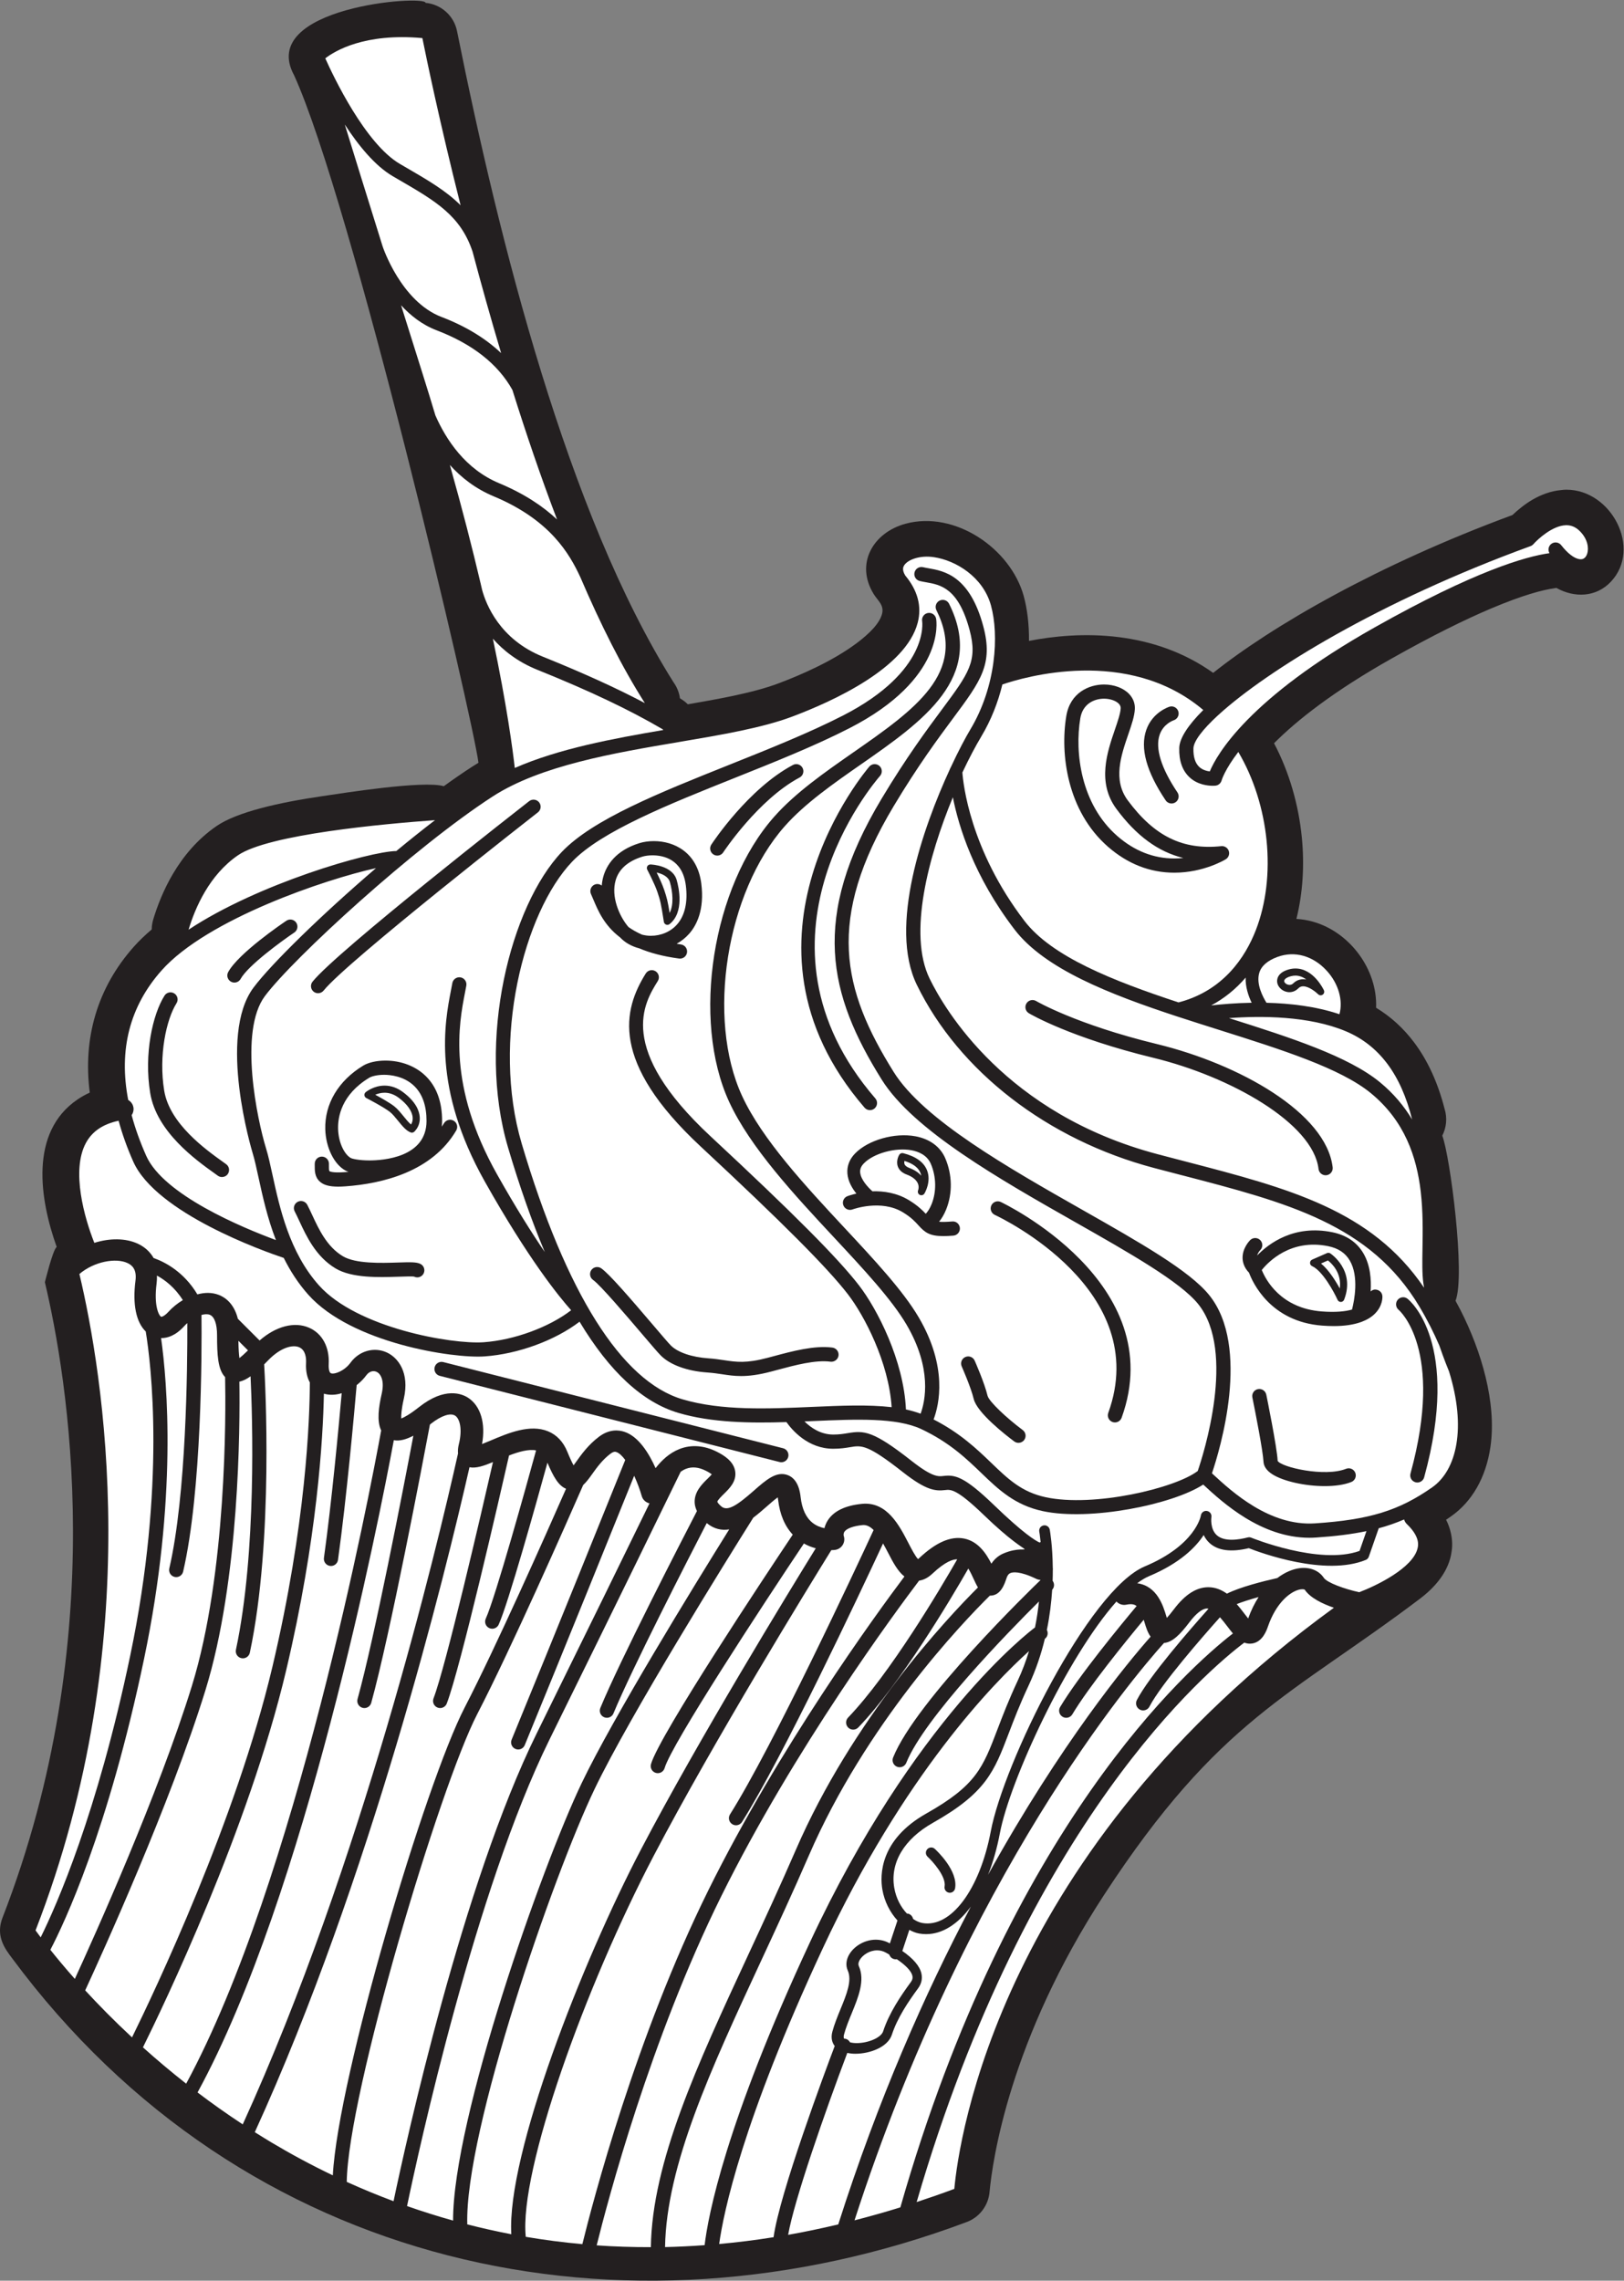
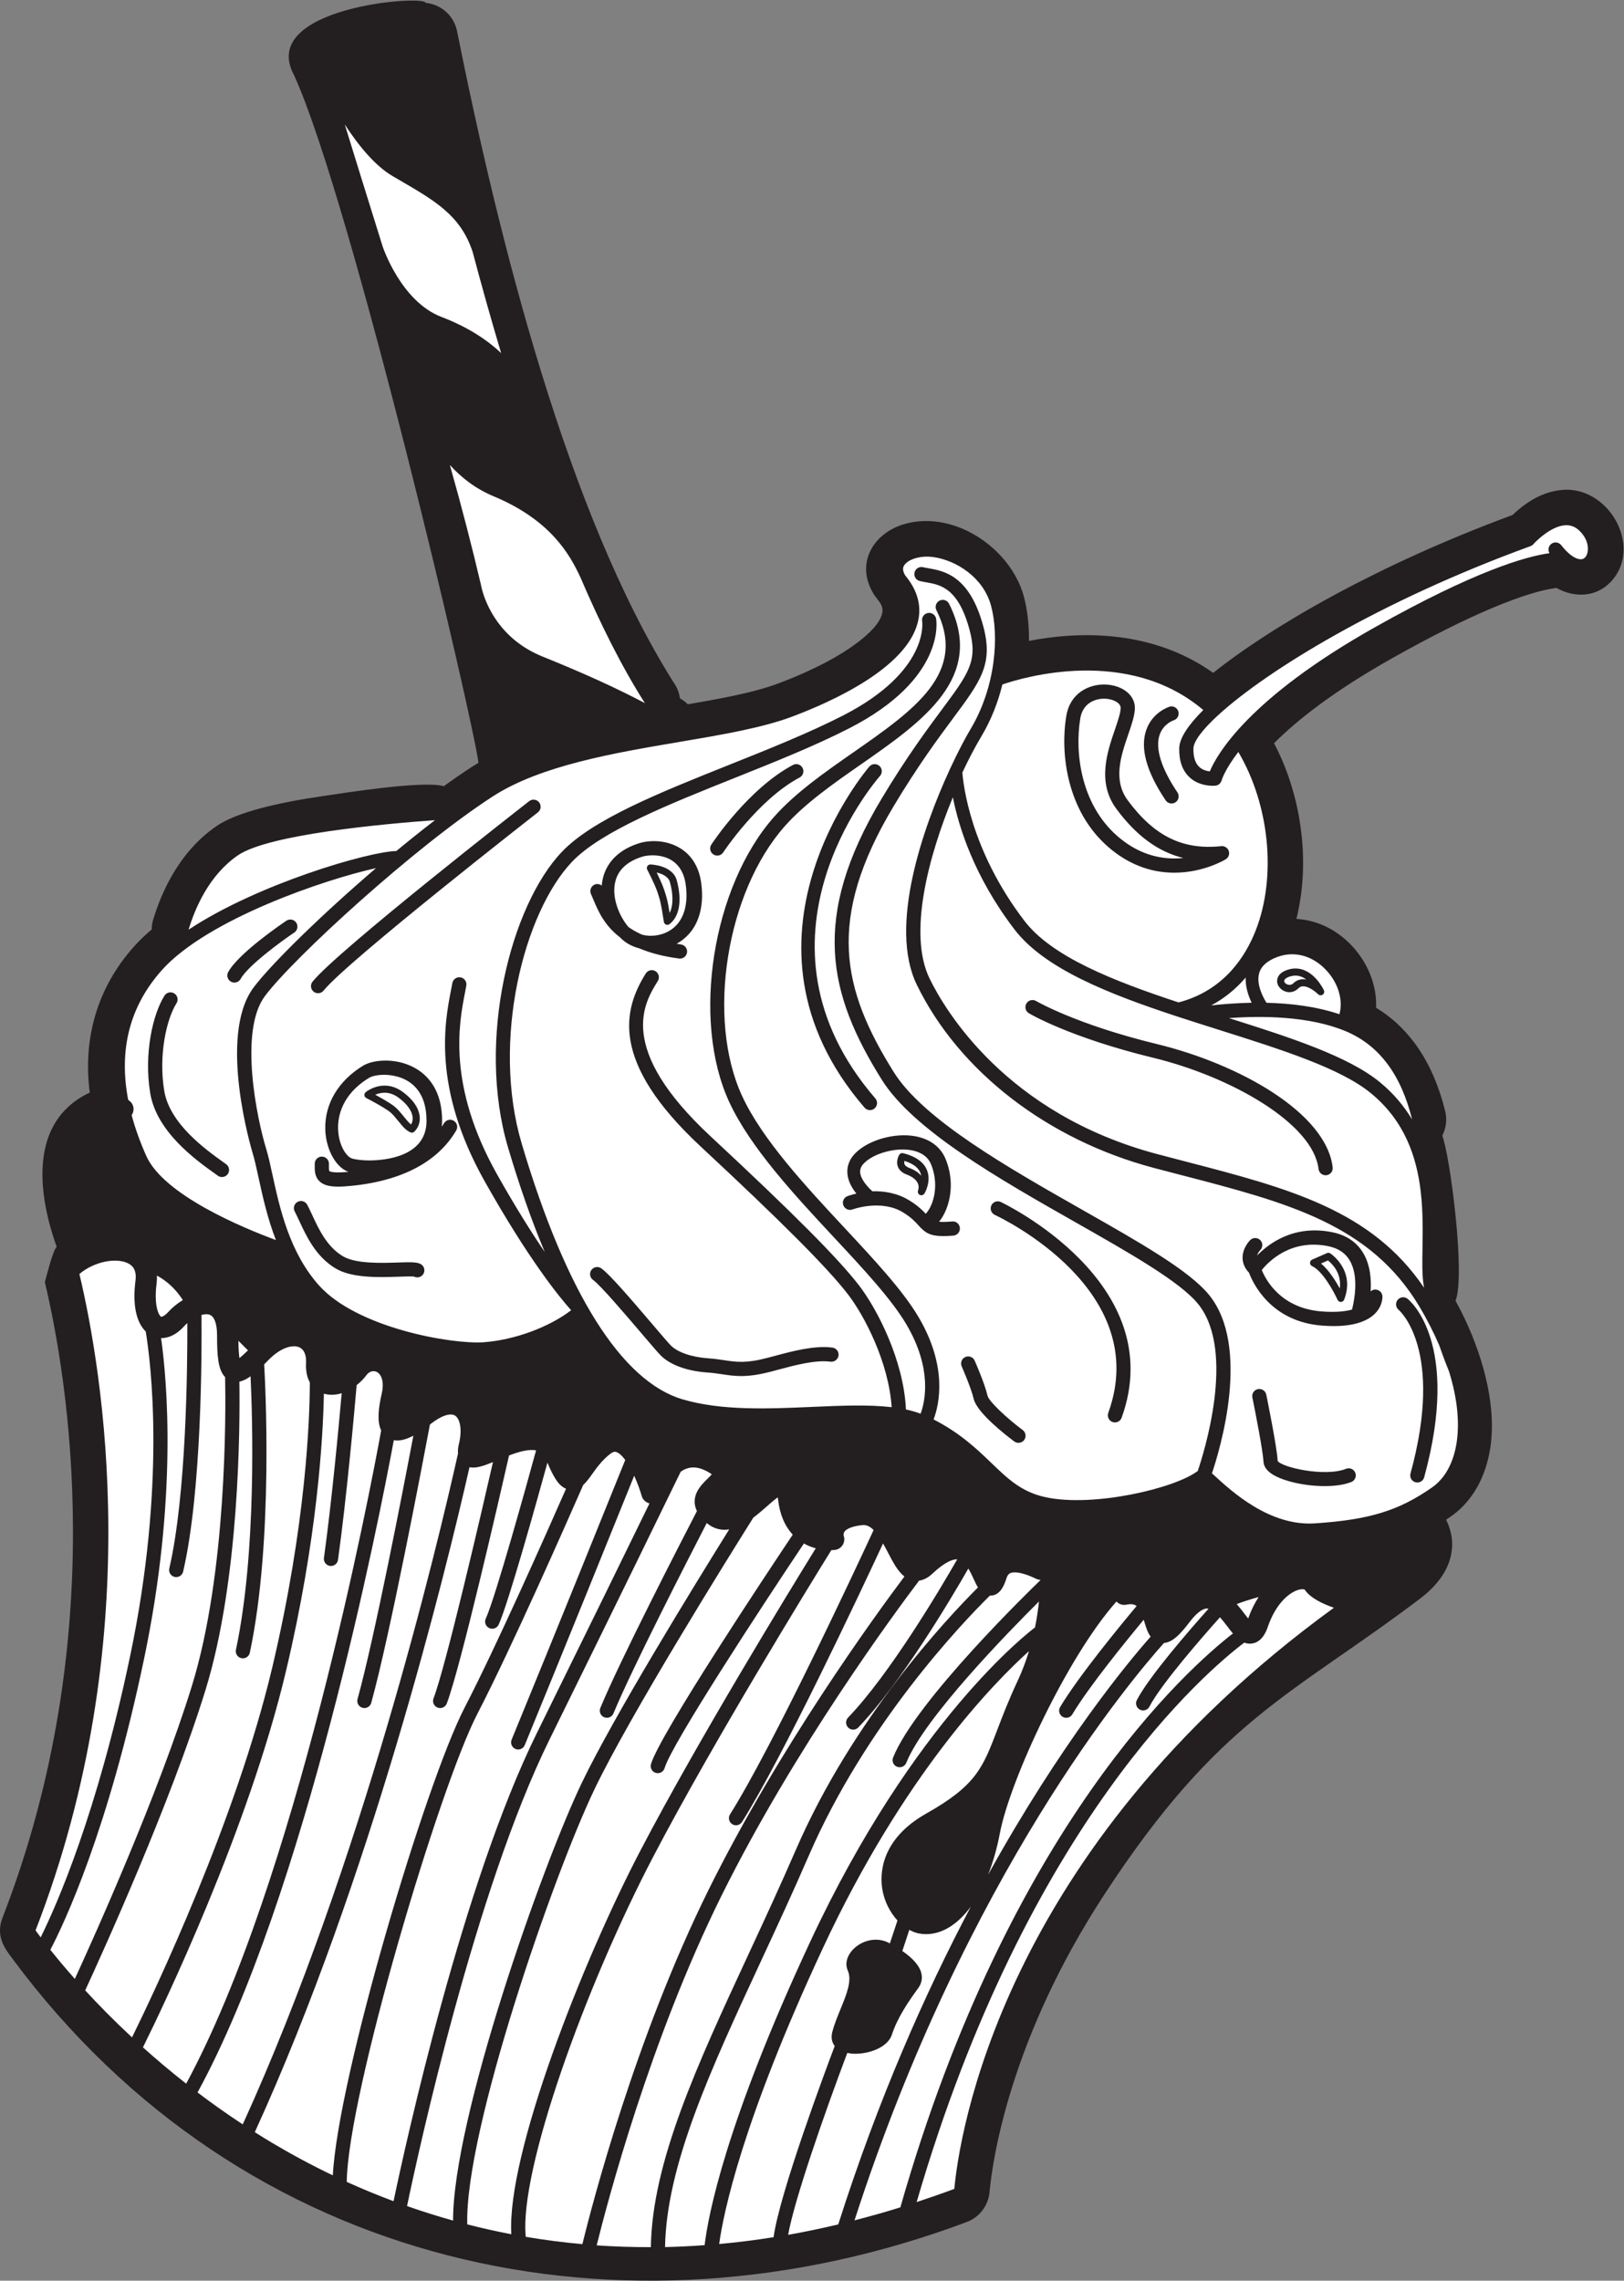
<svg xmlns="http://www.w3.org/2000/svg" viewBox="0 0 443.813 623.027" height="623.027" width="443.813" xml:space="preserve" id="svg2" version="1.1">
  <rect x="0" y="0" width="443.813" height="623.027" fill="#808080" stroke="none" />
  <defs id="defs6" />
  <g transform="matrix(1.333,0,0,-1.333,0,623.027)" id="g10">
    <g transform="scale(0.1)" id="g12">
      <path id="path14" style="fill:#231f20;fill-opacity:1;fill-rule:evenodd;stroke:none" d="M 25.121,660.379 19.25,668.27 C 2.336,691.16 -6.211,714.473 5.215,744.031 116.879,1031.35 150.063,1308.81 149.613,1538.52 c -0.441,228.89 -34.664,411.08 -57.617,507.72 0.109,0.03 15.934,65.17 23.887,71.94 l 0.351,0.3 c -34.773,97.13 -56.578,234.79 42.629,302.16 7.91,5.38 16.289,10.07 25.16,14.13 -14.289,111.21 15.231,214.41 90.141,298.73 10.899,12.26 23.297,24.14 36.887,35.64 0.047,6.7 1.031,13.49 3.031,20.22 8.184,27.17 21.059,60.98 40.879,94.37 21.047,35.47 49.84,70.43 89.082,97.34 41.977,28.8 127.91,48.26 217.402,61.3 41.16,6.01 206.961,32.65 248.36,20.29 20.14,14.57 39.593,27.98 57.992,39.89 4.297,2.79 8.676,5.5 13.121,8.15 -11.543,91.44 -260.625,1151.31 -377.941,1408.85 -76.383,140.09 269.48,165.47 269.48,148.47 31.172,-2.81 58.094,-25.75 64.547,-57.99 86.026,-428.67 225.846,-988.52 443.836,-1334.4 7.07,-9.75 11.58,-21.1 13.18,-32.94 5.82,-3.23 11.24,-7.3 16.09,-12.16 31.73,5.45 62.27,10.9 90.05,16.72 35.93,7.54 68.48,15.88 95.4,25.99 46.05,17.3 111.35,45.65 160.36,82.27 26.74,19.97 47.32,40.89 52.38,60.22 4.73,18.05 -8.71,27.2 -16.87,40.31 -38.95,62.65 -1.43,126.48 64.98,144.51 101.25,27.48 215.25,-50.69 242.26,-147.81 7.19,-25.92 11.21,-57.69 10.9,-92.29 49.2,9.57 114.81,16.53 184.61,7.66 64.12,-8.14 131.41,-29.34 193.03,-73.18 59.08,47.12 144.14,103.32 250.25,160.58 101.9,55 224.36,111.64 363.24,162.87 10.41,9.89 24.96,22.01 40.78,31.27 17.41,10.16 37.66,18.06 59.81,19.98 3.3,0.46 6.66,0.69 10.08,0.69 92.26,0 155.17,-120.65 91.23,-188.53 -30.14,-32.05 -74.67,-33.63 -111.78,-12.76 -1.39,-0.28 -2.79,-0.53 -4.2,-0.72 -23.57,-3.28 -64.1,-13.62 -131.29,-42.14 -51.54,-21.87 -117.56,-54.14 -201.62,-101.48 -120.33,-67.74 -195.23,-127.24 -241.76,-173.99 31.06,-58.76 50.39,-125.93 57,-193.31 5.56,-56.56 2.05,-113.72 -11.12,-166.68 11.49,-0.66 22.93,-2.6 34.16,-5.77 75.24,-21.22 132.33,-97.77 129.2,-176.33 30.04,-18.17 56.04,-41.84 78.03,-71.1 27.87,-37.08 48.63,-82.44 62.44,-136.31 5.7,-18.38 3.75,-38.06 -4.78,-54.72 16.07,-41.99 47.85,-286.24 27.16,-338.37 3.85,-6.96 7.33,-13.51 10.47,-19.69 42.05,-82.63 74.22,-189.12 61.15,-279.37 -9.2,-63.48 -38.1,-112.77 -80.8,-142.67 -3.4,-2.39 -6.79,-4.71 -10.17,-6.98 3.83,-7.65 6.52,-14.92 8.38,-21.65 5.58,-20.18 4.35,-35.45 2.61,-45.26 -0.27,-2.14 -0.62,-4.28 -1.07,-6.43 -7.87,-35.94 -32.91,-65.37 -63.61,-88.56 C 2646.68,1197.79 2499.8,1152.21 2263.85,791.094 2069.32,493.418 2034.63,244.93 2028.81,182.695 2026.74,155.352 2009.18,130.359 1981.8,120.176 1281.34,-142.52 499.414,20.195 25.121,660.379 v 0" />
      <path id="path16" style="fill:#ffffff;fill-opacity:1;fill-rule:evenodd;stroke:none" d="m 1854.2,1443.07 c -13.65,10.61 -23.44,29.2 -33.54,48.72 -3.55,6.84 -6.93,13.12 -10.29,19.05 -48.4,-104.09 -205.72,-438.55 -289.12,-570.754 -2.77,-4.395 -7.5,-6.793 -12.33,-6.793 -2.63,0 -5.33,0.73 -7.74,2.254 -6.79,4.297 -8.84,13.262 -4.55,20.078 87.25,138.335 257.2,502.355 294.39,582.685 -7.04,7.06 -14.4,10.97 -22.7,10.17 -19.08,-1.88 -33.01,-7.09 -37.28,-13.89 -2.29,-3.64 -1.41,-7.89 -1.37,-7.92 2.22,-6.19 1.52,-13.11 -1.92,-18.74 -3.39,-5.64 -9.2,-9.43 -15.74,-10.3 -0.41,-0.08 -3.22,-0.43 -7.71,-0.55 -43.42,-70.11 -240.79,-390.87 -364.45,-626.955 -140.26,-267.871 -275.92,-645.117 -261.96,-780.242 37.52,-6.387 76.2,-11.406 116,-15.02 21.19,86.075 109.63,424.825 258.34,725.254 144.97,292.883 343.45,565.063 401.97,642.953 v 0 z m -1345.759,463.43 -19.703,19.65 c 0.274,-17.73 1.141,-28.75 2.141,-35.46 3.996,3.13 9.684,8.13 17.559,15.81 h 0.003 z m -187.382,137.2 c -5.981,-46.06 4.718,-66.18 9.308,-68.29 1.016,-0.4 6.719,1.05 14.961,10.13 8.078,8.88 18.258,17.28 29.492,23.97 -16.273,25.81 -36.422,41.22 -53.058,50.22 0.14,-5.17 0,-10.48 -0.703,-16.03 v 0 z M 2330.23,1382.57 c -5.09,4 -11.54,4.72 -21.25,2.75 -7.65,-1.53 -15.11,1.21 -20.09,6.5 -101,-113.34 -218.48,-366.37 -239.07,-475.109 -5.91,-31.203 -14.12,-59.691 -24.19,-84.906 149.86,270.315 285.89,434.375 333.3,487.995 -6.04,8.22 -9.42,18.98 -12.43,29.09 -0.62,2.06 -1.15,3.72 -1.75,5.56 -36.62,-44.02 -112.72,-137.53 -146.35,-193.81 -2.76,-4.57 -7.58,-7.09 -12.52,-7.09 -2.54,0 -5.12,0.67 -7.44,2.08 -6.92,4.12 -9.18,13.04 -5.04,19.96 37.87,63.36 124.18,168.02 156.83,206.98 v 0 z M 461.504,1851.75 v 0 c 1.5,-75.37 3.394,-401.61 -68.059,-632.72 -68.25,-220.858 -198.996,-511.315 -240.023,-600.585 -20.246,22.844 -36.942,42.989 -50.18,59.602 28.11,53.758 118.34,243.797 192.211,596.803 68.645,327.97 47.184,568.57 34.781,656.84 12.68,-0.21 29.493,4.72 47.411,24.47 2.027,2.23 4.168,4.33 6.382,6.3 0.332,-92.77 -2.07,-352.43 -36.937,-502.77 -1.82,-7.83 3.062,-15.66 10.894,-17.48 1.102,-0.26 2.207,-0.35 3.317,-0.35 6.594,0 12.605,4.55 14.148,11.27 38.438,165.66 38.364,450.94 37.621,525.97 6.489,1.81 12.414,2.08 16.957,0.34 9.524,-3.69 14.953,-18.85 14.953,-41.64 0,-40.16 1.559,-70.87 16.524,-86.05 z m 173.719,-10.92 v 0 c -0.203,-73.21 -7.45,-290.22 -77.008,-583.92 C 484.098,944.063 316.723,592.227 270.68,498.574 c -36.953,34.305 -68.926,66.973 -96.016,96.356 33.977,73.535 174.609,382.578 246.621,615.5 69.828,225.96 70.879,539.87 69.492,632.05 7.5,1.39 15.11,5.38 22.918,10.89 3.961,-83.99 12.735,-359.92 -29.988,-560.36 -1.691,-7.87 3.34,-15.63 11.195,-17.29 1.032,-0.21 2.032,-0.31 3.043,-0.31 6.723,0 12.77,4.67 14.239,11.51 49.261,231.08 31.277,559.12 29.375,590.9 2.734,2.73 5.457,5.49 8.269,8.4 25.578,26.39 50.313,32.48 63.547,26.67 13.391,-5.82 14.574,-22.67 14.09,-32.18 -0.918,-17.84 2.59,-30.57 7.758,-39.88 z m -336.422,104.38 v 0 C 309.504,1879.84 340.438,1631.9 266.949,1280.84 199.238,957.266 115.969,769.277 83.414,703.594 79.137,709.316 75.539,714.18 72.887,717.871 303.695,1311.75 210.074,1864.02 162.797,2063.02 c 30.285,25.8 75.035,33.6 98.703,22.39 8.461,-4 19.355,-12.09 16.25,-36.07 -6.32,-48.73 1.445,-85.28 21.051,-104.13 z m 483.762,-127.53 c 6.093,26.76 -1.903,40.88 -10.606,44.86 -7.211,3.27 -15.406,0.53 -20.906,-7 -5.328,-7.33 -12.188,-14.18 -19.844,-20.25 -4.676,-53.8 -20.484,-230.45 -38.242,-358.06 -1.024,-7.3 -7.25,-12.56 -14.402,-12.56 -0.68,0 -1.352,0.04 -2.036,0.15 -7.949,1.1 -13.515,8.45 -12.406,16.41 15.942,114.62 30.328,269.07 36.402,337.53 -12.062,-3.8 -24.562,-4.49 -36.492,-1.02 -1.742,-91.18 -13.547,-297.62 -77.488,-567.53 C 509.617,925.488 333.539,559.891 293.066,478.164 320.25,453.758 349.801,428.758 381.68,403.738 606.688,819.383 757.656,1612.03 781.461,1742.43 c -9.313,19.29 -5.066,48.09 1.102,75.25 v 0 z M 2674.82,1416.15 v 0 c 11.29,-16.88 36.33,-28.98 59.89,-37.09 C 2048.22,880.168 1965.64,288.594 1956.5,188.133 c -26.05,-9.774 -51.71,-18.602 -77.24,-27.02 227.26,780.145 597.48,1090.607 671.74,1146.497 4.98,-1.93 10.33,-2.75 16.29,-1.79 21.26,3.41 29.29,26.52 32.32,35.2 16.39,47.24 44.14,69.85 62.91,74.91 7.91,2.09 11.86,0.6 12.3,0.22 z m -147.18,-89.78 v 0 c -90.71,-70.3 -458.58,-394.565 -681.78,-1176.128 -31.78,-9.89 -63.07,-18.621 -93.98,-26.59 229.31,708.926 568.63,1109.938 634.51,1183.258 17.36,1.37 33.26,17.57 52.26,42.64 13.62,17.98 26.33,27.88 35.8,27.92 v 0 c 1.04,0 2.05,-0.36 3.07,-0.57 -36.64,-40.99 -121.37,-138.03 -146.82,-186.98 -3.71,-7.12 -0.93,-15.91 6.19,-19.62 2.17,-1.12 4.44,-1.63 6.7,-1.63 5.28,0 10.36,2.83 12.93,7.84 24.11,46.31 109.73,144.06 144.59,183.06 5.49,-6.16 10.71,-12.99 15.3,-18.98 3.75,-4.91 7.44,-9.76 11.23,-14.22 z M 1898.71,710.184 v 0 c 33.32,0 65.18,20.441 91.68,56.457 -93.53,-177.071 -189.96,-394.407 -271.84,-651.309 -34.78,-8.273 -69.05,-15.43 -102.76,-21.379 12.42,70.852 74.82,249.922 121.28,372.824 5.04,-1.054 10.41,-1.738 16.39,-1.738 30.15,0 66.68,13.652 74.98,39.024 11.29,34.589 33.55,67.546 53.86,95.203 6.78,9.25 9.11,19.726 6.7,30.312 -3.41,15.098 -16.56,30.52 -39.1,46.067 l 14.34,43.32 c 6.5,-3.504 13.22,-6.297 20.1,-7.508 4.82,-0.863 9.61,-1.273 14.37,-1.273 z m 660.22,646.866 c 6.03,16.96 13.36,31.54 21.38,43.95 -17.44,-4.83 -33.14,-9.83 -44.84,-14.43 5.72,-6.58 10.94,-13.34 15.6,-19.44 2.33,-3.05 5.14,-6.73 7.86,-10.08 v 0 z M 1631.47,882.656 v 0 c -32.04,-73.808 -65.2,-145.304 -97.27,-214.394 -105.6,-227.5 -197.17,-425.254 -199.86,-599.543 -37.88,-0.078 -74.98,1.094 -111.08,3.672 22.7,91.457 109.94,421.652 255.06,714.797 150.39,303.862 358.91,585.322 405.96,647.432 9.29,1.34 18.36,5.89 27.11,14.15 27.15,25.53 42.93,29.86 51.05,29.53 -33.89,-59.13 -137.52,-234.63 -223.77,-324.35 -5.56,-5.82 -5.39,-15.02 0.41,-20.59 2.81,-2.73 6.45,-4.08 10.08,-4.08 3.83,0 7.66,1.51 10.49,4.48 87.6,91.06 188.87,261.65 225.56,325.66 4.34,-7.15 8.09,-15.17 11.27,-22.15 2.64,-5.73 5.34,-11.51 8.46,-16.62 -63.71,-63.47 -256.95,-269.23 -373.47,-537.994 z m 79.68,-401.601 v 0 c 0.04,-0.059 0.12,-0.071 0.14,-0.129 -19.3,-50.957 -113.01,-301.707 -125.35,-391.817 -37.87,-6.004 -75.06,-10.664 -111.53,-13.934 8.64,62.812 46.62,250.105 212.72,606.582 165.96,356.162 351.54,544.712 422.46,608.442 -6.21,-20.27 -13.83,-40.77 -23.36,-61.1 -18.53,-39.65 -30.64,-71.35 -41.33,-99.37 -30.06,-78.82 -43.75,-114.8 -145.84,-172.355 -96.09,-54.223 -95,-127.043 -90.08,-155.812 4.18,-24.465 15.75,-46.829 30.96,-63.379 l -15.58,-47.043 c -0.4,0.214 -0.73,0.41 -1.14,0.644 -8.65,4.66 -18.02,7.012 -27.81,7.012 -20.86,0 -42.27,-11.422 -53.24,-28.418 -7.4,-11.434 -8.93,-24.012 -4.2,-34.551 9.3,-20.625 -2.4,-49.14 -14.77,-79.316 -6.17,-15.039 -12.54,-30.606 -16.74,-46.192 -3.82,-14.148 0.45,-23.73 4.69,-29.265 z m -397.08,402.578 v 0 C 1193.05,652.547 1038.66,258.203 1048.26,95.176 c -30.9,5.918 -60.99,12.703 -90.268,20.195 -5.734,190.262 176.128,715.137 260.778,891.699 72.57,151.41 272.52,472.12 325.59,556.59 9.92,7.47 19.15,15.54 27.3,22.71 6.82,5.97 16.03,14.11 22.86,18.95 0.25,-1.36 0.5,-2.98 0.7,-4.84 3.45,-30.01 13.61,-53.95 30.02,-71.59 -52.54,-78.51 -272.98,-410.01 -290.61,-470.18 -2.25,-7.73 2.14,-15.82 9.86,-18.08 1.37,-0.42 2.74,-0.58 4.11,-0.58 6.29,0 12.1,4.11 13.96,10.46 14.49,49.45 200.64,333.38 285.55,460.22 8.21,-4.68 16.52,-7.78 24.33,-9.81 -54.96,-88.99 -240.15,-391.58 -358.37,-617.287 z m 17.49,709.337 v 0 c -46.5,-95.34 -126.58,-259.11 -231.17,-471.25 C 948.473,813.613 831.965,282.715 806.836,162.879 c -33.336,12.441 -65.332,25.715 -95.938,39.609 2.153,179.817 190.321,809.652 267.665,958.922 68.837,132.84 181.747,388.58 217.067,469.18 6.56,6 12.37,13.97 18.26,22.23 9.37,13.11 21.03,29.43 37.61,41.87 6.98,5.22 10.34,4.07 12.17,3.44 5.94,-2.03 12.13,-8.02 18.15,-16.22 -27.81,-69.03 -144.48,-358.17 -232.93,-573.24 -3.05,-7.42 0.5,-15.93 7.94,-18.99 1.8,-0.75 3.67,-1.09 5.53,-1.09 5.72,0 11.16,3.38 13.46,9.02 81.15,197.35 186.04,456.96 224.34,551.9 6.54,-14.26 12,-29.27 15.5,-41.56 2.16,-7.67 8.37,-13.15 15.9,-14.98 z m -171.09,29.95 v 0 c -42.29,-96.16 -144.11,-325.28 -207.747,-448.13 -80.024,-154.4 -259.817,-757.224 -270.387,-958.95 -44.828,21.465 -86.574,44.062 -124.977,66.961 -11.894,7.09 -23.504,14.297 -34.972,21.554 236.863,517.918 390.621,1144.805 440.133,1362.695 13.289,-2.76 29.371,2.76 48.13,10.53 -24.365,-106.62 -96.345,-417.49 -121.896,-484.33 -2.867,-7.51 0.875,-15.91 8.402,-18.77 1.699,-0.67 3.449,-0.98 5.184,-0.98 5.867,0 11.379,3.56 13.613,9.35 28.473,74.53 109.227,427.15 127.657,508.28 19.8,7.6 40.65,13.54 55.42,10.37 -18.95,-69.15 -83.12,-300.74 -103.171,-344.83 -3.316,-7.33 -0.082,-15.97 7.221,-19.29 1.96,-0.91 4.01,-1.33 6.03,-1.33 5.52,0 10.81,3.21 13.27,8.55 19.63,43.24 76.52,246.72 99.95,331.76 12.24,-29.15 22.91,-47.35 38.14,-53.44 z m 334.51,-83.28 v 0 C 1420.61,1420.33 1257.07,1154.28 1192.51,1019.68 1110.96,849.551 928.316,331.688 928.879,123.184 c -32.539,9.082 -63.965,19.043 -94.383,29.714 23.031,110.383 139.762,647.129 292.004,955.942 144.05,292.18 241.7,492.76 269.02,548.96 3.45,2.4 7.02,4.49 10.79,5.94 12.49,4.83 25.78,3.55 40.69,-3.88 6.39,-3.19 10.15,-5.72 12.29,-7.41 -2.34,-2.74 -5.97,-6.31 -8.65,-8.93 -11.5,-11.27 -27.22,-26.68 -26.49,-48.63 0.2,-6.03 1.96,-11.91 4.67,-17.72 -32.13,-62.03 -157.58,-305.46 -198.05,-403.5 -3.07,-7.42 0.46,-15.96 7.89,-19.02 1.82,-0.74 3.72,-1.1 5.56,-1.1 5.72,0 11.16,3.39 13.47,9.02 37.38,90.56 152.16,314.39 191.2,389.98 15.16,-12.37 30.81,-15.42 46.09,-12.91 z m -554.367,174.19 c 7.989,31.95 1.7,52.95 -7.511,58.91 -9.684,6.24 -28.606,-0.06 -49.454,-16.48 -0.742,-0.58 -1.484,-1.18 -2.242,-1.76 -14.898,-79.24 -81.758,-431.15 -120.308,-570.31 -1.793,-6.46 -7.645,-10.69 -14.039,-10.69 -1.278,0 -2.571,0.17 -3.883,0.54 -7.746,2.12 -12.289,10.15 -10.153,17.9 34.739,125.42 92.915,426.25 114.434,539.73 -13.879,-7.35 -27.605,-11.51 -40.078,-9.23 C 776.133,1554.26 625.996,790.75 405.004,385.75 434.094,363.699 465,341.766 497.652,320.301 740.945,853.66 895.844,1502.04 939.008,1695.16 c -0.434,5.6 -0.141,11.7 1.601,18.67 h 0.004 z M 2121.89,1338.7 v 0 c -10.8,-8.05 -248.86,-189.1 -461.14,-644.657 -173.91,-373.223 -209.06,-561.27 -216.18,-621.25 -27.41,-1.973 -54.53,-3.371 -81.12,-3.926 2.82,167.977 93.07,362.891 197.15,587.149 32.15,69.265 65.42,140.898 97.57,215.078 117.26,270.376 313.76,476.136 371.24,532.866 0.2,0 0.38,-0.08 0.59,-0.08 0.53,0 1.11,0.03 1.66,0.07 20.27,1.08 27.77,23.53 31.8,35.63 2.77,8.34 6.5,9.91 8.06,10.56 4.52,1.95 18.73,4.63 52.91,-11.83 2.8,-1.34 5.73,-2.02 8.64,-2.14 0,-0.15 -0.04,-0.35 -0.04,-0.54 -15.53,-14.92 -255.18,-246.79 -302.03,-363.45 -3.03,-7.47 0.58,-15.95 8.04,-18.93 1.78,-0.73 3.62,-1.04 5.43,-1.04 5.78,0 11.23,3.44 13.52,9.09 36.76,91.5 208.44,267.36 272.03,330.58 -1.8,-16.99 -4.39,-34.79 -8.13,-53.18" />
      <path id="path18" style="fill:#ffffff;fill-opacity:1;fill-rule:evenodd;stroke:none" d="m 1112.81,3328.14 c 82.64,-33.32 150.57,-64.18 209.24,-95.16 -46.94,73.71 -91.15,162.05 -132.21,257.91 -22.16,47.92 -61.94,117.56 -177.87,165.91 -37.072,15.47 -66.439,38.41 -89.673,64.2 25.32,-89.54 45.988,-170.37 62.879,-242.15 0.058,-0.31 0.23,-0.51 0.277,-0.83 0.055,-0.21 0.141,-0.84 0.274,-1.56 0.906,-3.86 1.761,-7.6 2.652,-11.41 7.988,-29.45 35.981,-101.31 124.431,-136.92 v 0.01 z m -207.693,696.18 c 49.512,-18.91 90.41,-43.89 122.293,-74.12 -21.42,71.72 -41.015,141.86 -58.601,208.04 -24.575,73.68 -75.411,103.32 -150.446,146.87 l -13.129,7.65 c -36.449,21.27 -70.488,63.08 -98.371,105.92 18.231,-59.19 43.36,-140.34 77.539,-249.66 0.45,-1.41 37.575,-112.91 120.715,-144.7 v 0" />
-       <path id="path20" style="fill:#ffffff;fill-opacity:1;fill-rule:evenodd;stroke:none" d="m 819.906,4337.91 13.098,-7.61 c 44.266,-25.71 81.855,-47.65 111.262,-77.12 -43.286,171.68 -70.473,303.39 -78.352,342.63 -118.894,10.76 -179.719,-26.5 -199.023,-41.51 16.757,-37.44 81.992,-174.94 153.015,-216.39 v 0 z M 1359.74,3177.82 c -0.33,0.47 -0.67,0.95 -1.02,1.43 -68.52,40.15 -150.2,78.93 -256.78,121.85 -40.76,16.42 -70.15,39.72 -91.45,63.88 28.64,-136.91 40.59,-226.94 44.89,-264.92 90.02,39.53 201.11,60.14 304.36,77.76 v 0 z m -336.57,505.83 c 52.5,-21.9 90.54,-47.81 118.86,-74.38 -33.04,86.54 -63.64,176.5 -91.52,265.46 -29.54,53.05 -81.643,94.06 -155.787,122.42 -29.2,11.15 -53.137,30.08 -72.481,51.11 13.637,-43.47 28.313,-90.17 44.258,-140.73 9.168,-29.07 17.816,-57.33 26.141,-85.01 22.117,-50.29 61.738,-110.18 130.529,-138.87 v 0" />
      <path id="path22" style="fill:#ffffff;fill-opacity:1;fill-rule:evenodd;stroke:none" d="m 3211.37,3597.54 c -0.41,0 -0.86,-0.04 -1.27,-0.04 -27.19,-0.84 -57.15,-28.31 -66.41,-38.81 -1.6,-1.81 -3.63,-3.21 -5.94,-4.04 -311.29,-113.32 -540.33,-255.62 -638.32,-344.52 -0.17,-0.2 -0.21,-0.45 -0.39,-0.67 -0.45,-0.46 -1.05,-0.67 -1.56,-1.05 -32.75,-30.05 -50.37,-53.85 -50.76,-68.13 -0.47,-17.48 3.55,-30.3 11.87,-38.07 6.68,-6.22 15.34,-8.43 21.64,-9.19 14.87,35.43 79.93,149.82 337.95,295.08 204.59,115.22 309.57,145.34 358.48,152.15 -3.65,6.2 -2.28,14.26 3.52,18.87 6.28,4.96 15.46,3.87 20.45,-2.42 6.11,-7.77 11.67,-13.48 16.62,-17.7 0.95,-0.6 1.83,-1.34 2.61,-2.14 12.44,-9.67 20.57,-9.42 23.36,-8.95 6.68,1.25 9.65,7.75 10.82,11.5 3.36,10.85 1.43,29.4 -15.09,45.91 -8.19,8.2 -17.23,12.22 -27.58,12.22 v 0" />
      <path id="path24" style="fill:#ffffff;fill-opacity:1;fill-rule:evenodd;stroke:none" d="m 787.535,2471.23 c -15.215,0 -26.074,-3.31 -30.738,-6.13 -56.949,-34.61 -64.328,-80.46 -63.664,-104.72 0.851,-30.16 14.14,-53.3 26.226,-59.75 2.852,-1.51 16.364,-4.86 38.098,-4.86 27.395,0 116.809,5.84 116.984,80.62 0.075,30.86 -8.132,54.79 -24.414,71.09 -21.371,21.45 -50.832,23.75 -62.492,23.75 v 0 z m 550.125,449.79 c -7.6,0 -15.21,-1 -20.92,-2.79 -29.59,-9.22 -47.94,-25.47 -54.57,-48.34 -9.59,-33.14 6.74,-72.66 26.08,-95.65 7.79,-5.68 17.12,-10.96 27.95,-15.78 5.68,-1.38 11.6,-2.37 17.83,-2.37 21.3,0 40.99,8.48 54.05,23.3 16.08,18.25 22.29,45.89 17.97,79.95 -6.81,53.68 -45.78,61.68 -68.39,61.68 v 0 z m 35.07,-140.91 v 0 c -1.31,-1.03 -2.9,-1.57 -4.53,-1.57 -0.89,0 -1.79,0.15 -2.65,0.5 -2.41,0.94 -4.14,3.11 -4.54,5.65 -5.97,38.24 -7.08,42.78 -13.05,60.7 -5.81,17.42 -20.85,45.91 -20.99,46.22 -1.22,2.3 -1.12,5.05 0.25,7.25 1.37,2.17 3.74,3.48 6.41,3.42 1.85,-0.05 45.07,-1.72 53.71,-31.96 4.32,-15.05 15.96,-66.06 -14.61,-90.21 v 0 z m 1350.14,-660.04 c -76.76,15.54 -122.6,-32.11 -136.05,-48.83 7.95,-19.76 38.51,-78.53 123.08,-84.96 28.93,-2.2 48.54,0.09 61.92,3.85 4.66,18.18 14.61,67.66 -4.57,100.46 -9.12,15.6 -23.66,25.23 -44.38,29.48 v 0 z m 32.74,-109.73 v 0 c -1.06,-2.71 -3.68,-4.54 -6.61,-4.61 -0.07,0 -0.11,0 -0.17,0 -2.85,0 -5.45,1.69 -6.64,4.31 -7.13,15.84 -30.41,59.15 -52.21,69.15 -2.62,1.2 -4.3,3.79 -4.24,6.65 0,2.9 1.72,5.45 4.34,6.64 l 30.35,13.34 c 2.25,0.98 4.8,0.77 6.84,-0.54 0.52,-0.35 52.07,-34.26 28.34,-94.94 v 0 z m -159.13,608.5 c 48.31,-1.18 101.61,-7.29 149.57,-23.46 7.66,28.25 -1.79,62.34 -25.58,88.63 -28.18,31.18 -66.19,41.88 -101.74,28.73 -20.45,-7.6 -32.95,-18.61 -37.11,-32.75 -6.7,-22.74 7.62,-49.57 14.86,-61.16 v 0.01 z m 46.08,68.45 v 0 c 4.43,1.21 8.9,1.82 13.28,1.82 37.23,0 57.48,-42.79 58.34,-44.61 1.48,-3.21 0.45,-7 -2.46,-9.03 -1.23,-0.88 -2.7,-1.33 -4.14,-1.33 -1.92,0.01 -3.75,0.74 -5.16,2.13 -4.57,4.53 -18.98,16.35 -30.68,16.35 -3.97,0.01 -7.13,-1.32 -9.98,-4.18 -5.16,-5.16 -11.51,-7.89 -18.32,-7.89 -12.33,0 -23.54,9.16 -25.06,20.4 -0.59,4.46 -0.65,19.57 24.18,26.34 v 0 z M 1788.67,2232.5 c 23.01,0.67 50.2,-3.1 75.16,-18.43 17.36,-10.65 27.11,-20.12 34.1,-27.66 4,4.31 8.32,10.63 12.03,19.88 10.22,25.41 9.59,56.26 -1.6,82.47 -7.91,18.37 -25.92,25.28 -39.63,27.84 -32.81,6.13 -77.48,-6.2 -97.64,-26.83 -5.72,-5.86 -8.12,-11.73 -7.63,-18.42 1.15,-15.03 16.52,-31.3 25.21,-38.85 v 0 z m 54.96,74.86 v 0 c 1.66,2.73 4.91,4.07 7.99,3.27 25.63,-6.49 42.03,-18.15 48.75,-34.65 9.59,-23.41 -4.57,-47.07 -5.19,-48.08 -1.35,-2.24 -3.75,-3.48 -6.22,-3.48 -1.03,0 -2.1,0.22 -3.12,0.71 -3.36,1.58 -4.98,5.48 -3.73,8.97 4.63,13.17 -4.16,25.65 -22.97,32.62 -9.67,3.6 -15.92,9.26 -18.55,16.88 -4.05,11.6 2.3,22.55 3.04,23.76 v 0 z m -994.064,47.48 v 0 c -1.382,-1.39 -3.25,-2.13 -5.136,-2.13 -0.836,0 -1.653,0.14 -2.453,0.44 -9.196,3.28 -17.305,13.26 -25.879,23.81 -5.575,6.88 -11.34,13.97 -16.727,18.2 -13.32,10.43 -48.004,28.24 -48.351,28.42 -2.18,1.12 -3.637,3.25 -3.903,5.68 -0.277,2.43 0.699,4.82 2.578,6.39 0.672,0.56 16.438,13.43 38.758,13.43 13.168,0 25.824,-4.44 37.559,-13.18 26.918,-20.02 33.64,-38.88 34.531,-51.19 0.828,-11.35 -3.074,-21.96 -10.984,-29.87 h 0.007" />
      <path id="path26" style="fill:#ffffff;fill-opacity:1;fill-rule:evenodd;stroke:none" d="m 1346.25,2885.8 c 5.06,-10.27 11.86,-24.8 15.51,-35.82 5.26,-15.76 7.01,-21.96 11.1,-47.05 8.63,17 6.48,42.39 0.48,63.38 -3.35,11.72 -16.7,17.09 -27.09,19.49 v 0 z m 1305.2,-227.06 c 7.14,7.15 16.87,9.67 26.71,7.81 -6.32,4.67 -13.82,8 -22.32,8 -3.07,0 -6.27,-0.45 -9.45,-1.31 -8.91,-2.44 -14.1,-6.4 -13.58,-10.37 0.74,-5.56 11.82,-10.97 18.64,-4.13 v 0 z M 1864.2,2280.38 c 11.01,-4.1 19.02,-9.65 24.45,-15.94 -0.37,2.05 -0.94,4.1 -1.77,6.13 -4.42,10.73 -15.4,18.85 -32.68,24.22 -0.45,-2.06 -0.59,-4.39 0.16,-6.49 1.17,-3.26 4.49,-5.94 9.84,-7.92 v 0 z m 858.26,-189.57 -14.22,-6.26 c 16.02,-13.23 29.98,-35.64 38.5,-51.25 4.31,31.74 -16.23,51.21 -24.28,57.51 v 0 z M 817.336,2424.22 c -9.188,6.82 -18.898,10.29 -28.883,10.29 -7.473,0 -14.094,-1.96 -19.133,-4.15 11.836,-6.41 29.7,-16.47 39.02,-23.74 6.68,-5.24 12.969,-12.97 19.058,-20.45 5.02,-6.19 10.547,-13.01 15.262,-16.78 2.61,4.15 3.762,8.99 3.371,14.24 -0.965,13.12 -11.152,27.52 -28.695,40.59 v 0" />
      <path id="path28" style="fill:#ffffff;fill-opacity:1;fill-rule:evenodd;stroke:none" d="m 2288.81,3016.15 c -40.26,54.26 -18.77,116.83 -3.11,162.55 5.76,16.83 11.21,32.71 11.84,43.47 0.12,2.21 -0.14,5.58 -3.77,9.44 -6,6.32 -17.91,10.4 -30.37,10.4 -20.26,0 -43.67,-10.54 -48.6,-40.02 -11.77,-70.6 1.04,-176.15 75.83,-241.44 35,-30.51 74.33,-45.98 116.93,-45.98 6.35,0 12.52,0.36 18.46,0.98 -51.96,12.77 -96.41,45.56 -137.21,100.6 v 0" />
      <path id="path30" style="fill:#ffffff;fill-opacity:1;fill-rule:evenodd;stroke:none" d="m 2810.39,2433.67 c -62.38,51.11 -182.97,89.15 -310.6,129.46 -28.64,9.04 -57.43,18.17 -85.86,27.48 -0.04,0 -0.06,0 -0.08,0 -140.37,46.09 -272.23,97.94 -333.73,178.17 -83.64,109.13 -114.91,211.73 -126.62,271.25 -50.02,-121.01 -92.39,-279.89 -47.7,-371.6 31,-63.58 156.27,-277.52 467.42,-359.88 19.55,-5.18 38.77,-10.19 57.66,-15.07 211.56,-55 380.64,-99.25 488.65,-258.58 -0.53,3.23 -1.07,6.49 -1.52,9.67 -2.6,18.98 -2.17,43.11 -1.72,71.04 0.57,35.03 1.15,74.76 -3.52,115.44 0,0.11 -0.06,0.21 -0.06,0.31 0,0.18 -0.03,0.37 -0.03,0.57 -8.29,70.95 -32.8,144.78 -102.29,201.74 v 0 z m -91,-168.21 v 0 c -0.58,-0.06 -1.17,-0.1 -1.73,-0.1 -7.29,0 -13.56,5.44 -14.46,12.84 -11.05,93.86 -180.7,189.5 -338.36,227.79 -170.02,41.3 -252.11,89.37 -255.52,91.41 -6.9,4.08 -9.16,13.03 -5.06,19.94 4.1,6.92 13.06,9.18 19.94,5.1 0.8,-0.48 82.28,-48.04 247.54,-88.16 169.12,-41.07 347.24,-141.06 360.41,-252.66 0.94,-7.98 -4.77,-15.23 -12.76,-16.16 v 0 z m -199.88,321.98 v 0 c 64.71,4.77 164.01,4.93 239.83,-27.06 67.87,-28.59 112.79,-88.19 135.68,-180.69 -16.39,27.23 -37.77,53.2 -66.19,76.5 -64.83,53.11 -183.01,91.33 -309.32,131.25 z m 34.26,83.04 v 0 c -0.68,-19.23 5.66,-37.71 12.3,-51.57 -32.91,-0.59 -61.93,-3.08 -83.02,-5.51 26.85,14.37 50.54,33.49 70.72,57.08 z M 2423.54,2265.3 v 0 c 215.56,-56.03 385.82,-100.29 486.66,-269.42 16.36,-27.46 29.62,-53.92 40.6,-79.43 9.86,-28.63 18.22,-49.04 19.84,-52.89 36.02,-115.49 15.94,-202.47 -34.45,-237.75 -68.26,-47.78 -128.85,-66.42 -240.1,-73.81 -93.3,-6.27 -171.01,65.4 -208.39,99.8 -1.16,1.05 -1.96,1.79 -3.03,2.75 16.03,47.44 80.33,258.66 -5.59,365.18 -40.33,50.02 -141.85,107.64 -259.41,174.37 -153.01,86.88 -326.49,185.34 -387.4,282.8 -105.69,169.06 -139.54,312.5 0.13,545.28 50.22,83.7 91.76,139.6 122.07,180.4 56.35,75.84 82.05,110.43 61.49,187.5 -27.85,104.38 -80.67,113.65 -112.25,119.22 -4,0.69 -7.75,1.33 -11.09,2.16 -7.8,1.95 -15.73,-2.78 -17.68,-10.6 -1.95,-7.78 2.79,-15.69 10.59,-17.63 4,-1 8.42,-1.78 13.18,-2.63 29.43,-5.17 66.09,-11.59 89.14,-98.02 16.92,-63.47 -1.64,-88.46 -56.74,-162.61 -30.68,-41.31 -72.71,-97.88 -123.67,-182.8 -146.68,-244.51 -108.73,-401.56 0.14,-575.71 64.82,-103.73 241.66,-204.11 397.71,-292.68 110.18,-62.54 214.28,-121.63 251.14,-167.32 78.73,-97.63 9.92,-310.52 -0.9,-342.12 -46.58,-35.59 -213.26,-74.87 -311.57,-53.8 -49.53,10.63 -77.07,37.07 -111.89,70.59 -29.9,28.75 -63.81,61.02 -118.07,88.84 11.43,30.26 29.36,107.45 -30.58,209.33 -32.03,54.49 -90.39,117.11 -152.17,183.4 -79.06,84.84 -168.64,180.97 -209.9,270.28 -73.4,158.82 -32.53,417.09 87.47,552.68 41.32,46.7 100.09,87.66 156.94,127.22 125.55,87.45 255.39,177.87 180,328.65 -3.59,7.18 -12.32,10.05 -19.53,6.51 -7.19,-3.61 -10.1,-12.34 -6.5,-19.56 64.12,-128.22 -44.65,-203.99 -170.63,-291.71 -58.22,-40.56 -118.44,-82.5 -162.08,-131.82 -126.72,-143.17 -169.75,-416.16 -92.11,-584.21 43.21,-93.51 134.5,-191.47 215.03,-277.88 60.67,-65.11 117.95,-126.6 148.4,-178.31 53.2,-90.48 38.4,-157.28 29.04,-182.79 -9.47,3.45 -19.43,6.42 -30.09,8.66 -4.48,100.45 -58.97,205.99 -96.08,254.1 -43.24,56.01 -134.29,147.44 -304.43,305.66 -194.11,180.51 -136.07,273.55 -108.18,318.27 4.24,6.83 2.15,15.82 -4.66,20.07 -6.83,4.25 -15.81,2.18 -20.06,-4.64 -45.92,-73.66 -74.57,-180.54 113.07,-355.02 166.66,-154.97 259.55,-248.16 301.21,-302.14 34.07,-44.14 83.87,-139.77 89.83,-231.58 -47.97,5.53 -104.08,3.14 -162.31,0.58 -91.48,-3.99 -186.11,-8.12 -266.25,15.46 -125,36.76 -239.04,217.94 -329.85,523.98 -62.57,210.89 4.23,473.79 103.35,577.84 59.13,62.12 198.53,117.79 333.32,171.67 81.17,32.42 165.14,65.97 235.39,102.02 196.54,100.77 178.42,219.13 177.56,224.11 -1.39,7.93 -8.95,13.23 -16.82,11.86 -7.95,-1.38 -13.26,-8.91 -11.87,-16.84 0.17,-1 15.51,-102.12 -162.15,-193.23 -69.06,-35.42 -152.34,-68.7 -232.93,-100.9 -144.02,-57.55 -280.07,-111.91 -343.59,-178.6 -104.61,-109.83 -175.582,-385.82 -110.19,-606.21 23.69,-79.83 48.78,-151.12 75.18,-213.77 -27.16,39.91 -60.1,92.13 -97.67,158.92 -102.808,182.79 -77.972,310.37 -66.051,371.67 1.125,5.68 2.114,10.8 2.93,15.44 1.367,7.92 -3.945,15.44 -11.867,16.82 -7.961,1.31 -15.461,-3.92 -16.828,-11.86 -0.774,-4.43 -1.731,-9.37 -2.813,-14.83 -12.59,-64.72 -38.808,-199.38 69.274,-391.51 89.745,-159.6 152.755,-236.78 177.145,-263.97 -45.18,-34.73 -116.5,-61.11 -179.462,-65.61 -65.644,-4.54 -259.511,29.31 -337.519,116.53 -60.809,67.95 -80.723,159.45 -95.254,226.22 -4.621,21.18 -8.598,39.46 -13.285,54.64 -17.825,57.99 -56.535,239.77 -2.262,312.15 58.57,78.08 306.465,305.12 466.972,408.98 98.28,63.56 248.99,89.1 381.95,111.6 87.59,14.83 170.29,28.83 231.89,51.97 85.79,32.25 233.25,100.08 257.39,192.26 8.77,33.47 0.21,66.08 -25.41,96.9 -7.74,12.47 -3.56,18.91 -2.17,21.05 7.42,11.55 32.25,20.97 61.03,16.59 44.89,-6.7 100.55,-40.47 116.72,-98.66 16.84,-60.63 10.82,-166.04 -42.13,-254.32 -9.59,-15.99 -24.37,-43.57 -40.52,-78.36 -0.65,-1.06 -1.19,-2.16 -1.57,-3.36 -55.29,-119.78 -125.99,-322.02 -67.69,-441.68 86.37,-177.29 268.1,-317.55 486.11,-375.28 19.61,-5.21 38.89,-10.19 57.8,-15.11 z M 868.477,2064.14 h -0.004 c 3.593,7.18 0.683,15.94 -6.508,19.52 -7.945,3.96 -19.918,3.75 -46.281,2.89 -34.504,-1.11 -86.621,-2.8 -112.887,12.95 -32.637,19.57 -49.234,55.31 -62.555,84.02 -3.594,7.76 -6.976,14.98 -10.32,21.32 -3.77,7.09 -12.559,9.83 -19.668,6.06 -7.121,-3.77 -9.824,-12.58 -6.059,-19.67 3.114,-5.94 6.266,-12.71 9.645,-19.96 14.203,-30.63 33.683,-72.54 73.98,-96.72 33.629,-20.19 88.645,-18.36 128.813,-17.1 12.98,0.44 29.129,0.97 32.301,0.17 2.097,-1.03 4.312,-1.53 6.511,-1.53 5.336,0 10.461,2.93 13.032,8.05 v 0 z m 61.679,312.95 v 0 c -6.949,4.11 -15.859,1.72 -19.933,-5.16 -1.414,-2.41 -3.016,-4.61 -4.524,-6.91 0.36,3.68 0.696,7.39 0.696,11.32 0.089,38.86 -10.973,69.72 -32.915,91.68 -20.488,20.56 -50.765,32.34 -83.113,32.34 -18.273,0 -34.984,-3.78 -45.847,-10.38 -50.79,-30.85 -79.09,-78.36 -77.649,-130.4 1.035,-37.29 18.145,-72.11 41.609,-84.63 1.758,-0.96 3.864,-1.78 6.11,-2.52 -2.852,-0.26 -5.738,-0.54 -8.531,-0.74 -26.539,-1.92 -30.817,2.22 -30.836,2.27 -0.93,1.4 -0.883,7.95 -0.86,11.88 l 0.02,3.17 c 0,8.04 -6.535,14.56 -14.559,14.56 -8.051,0 -14.562,-6.52 -14.562,-14.56 l -0.008,-3.01 c -0.074,-11.09 -0.156,-23.75 10.074,-33.28 7.758,-7.28 19.508,-10.67 38.094,-10.67 4.504,0 9.41,0.22 14.762,0.61 76.187,5.52 177.437,29.91 227.152,114.5 4.062,6.95 1.75,15.84 -5.18,19.93 v 0 z m 172.614,632.01 v -0.01 c 6.35,4.93 7.5,14.08 2.55,20.45 -4.94,6.32 -14.09,7.44 -20.44,2.51 -16.06,-12.52 -394.044,-307.48 -444.142,-369.98 -5.019,-6.27 -4.015,-15.42 2.262,-20.47 2.676,-2.14 5.895,-3.18 9.094,-3.18 4.261,0 8.476,1.86 11.375,5.46 47.976,59.83 435.401,362.16 439.301,365.22 v 0 z m 236.11,-1050.65 v 0 c -48.4,56.75 -89.8,104.69 -106.27,116.26 -6.59,4.57 -15.66,2.99 -20.29,-3.6 -4.6,-6.58 -3,-15.65 3.58,-20.26 14.79,-10.36 68.64,-73.54 100.81,-111.29 18.82,-22.07 32.4,-38 37.97,-43.56 19.28,-19.3 54.05,-31.98 95.43,-34.82 11.56,-0.8 21.27,-2.25 30.64,-3.65 12.24,-1.86 24.16,-3.64 38.57,-3.64 16.12,0 35.38,2.24 61.69,9.18 l 12.04,3.22 c 36.83,9.87 78.53,21.12 109.74,17.02 7.91,-0.86 15.28,4.64 16.33,12.61 1.02,7.96 -4.63,15.24 -12.6,16.29 -36.89,4.77 -81.58,-7.22 -121,-17.81 l -11.94,-3.17 c -43.98,-11.62 -63.62,-8.64 -88.5,-4.92 -9.48,1.41 -20.24,3.05 -32.97,3.91 -33.95,2.35 -62.69,12.19 -76.84,26.34 -4.77,4.78 -19.42,21.96 -36.39,41.89 v 0 z m 73.87,801.7 v -0.01 c 15.19,17.21 31.84,49.06 25.02,102.88 -8.14,64.23 -55.6,87.14 -97.28,87.14 -10.57,0 -21.06,-1.47 -29.57,-4.14 -49.24,-15.31 -67.34,-45.46 -73.88,-68.06 -1.81,-6.21 -2.8,-12.55 -3.38,-18.9 -4.13,3.18 -9.77,4.22 -14.83,1.89 -7.31,-3.33 -10.54,-11.98 -7.22,-19.29 1.63,-3.56 3.2,-7.32 4.86,-11.28 9.74,-23.09 22.28,-52.84 54.85,-77.59 9.89,-10.61 23.68,-18.36 39.46,-22.46 21.41,-9.07 48.01,-16.36 81.39,-20.81 0.64,-0.1 1.3,-0.13 1.95,-0.14 7.18,0 13.43,5.32 14.42,12.65 1.05,7.97 -4.55,15.28 -12.52,16.35 -3.11,0.39 -5.85,0.94 -8.81,1.4 9.6,5.31 18.28,12.12 25.54,20.37 v 0 z m 226.56,320.34 v -0.01 c 7.08,3.81 9.82,12.59 6.03,19.7 -3.76,7.13 -12.57,9.84 -19.67,6.04 -91.43,-48.52 -164.29,-158.54 -167.35,-163.18 -4.39,-6.74 -2.52,-15.77 4.21,-20.18 2.47,-1.61 5.23,-2.38 7.96,-2.38 4.73,0 9.4,2.31 12.19,6.57 0.71,1.07 71.75,108.39 156.63,153.44 v 0 z m 393.07,-876.95 v 0 c 3.38,7.3 12.05,10.47 19.32,7.09 3.5,-1.64 348.2,-165.36 247.77,-442.2 -2.15,-5.92 -7.73,-9.58 -13.69,-9.58 -1.64,0 -3.32,0.28 -4.96,0.85 -7.58,2.75 -11.46,11.12 -8.73,18.66 91.35,251.73 -219.39,399.69 -232.66,405.84 -7.26,3.42 -10.45,12.07 -7.05,19.34 v 0 z m -53.36,-310.67 v 0 c -7.36,-3.25 -10.66,-11.85 -7.4,-19.2 0.18,-0.42 18.91,-42.74 24.61,-66.63 6.78,-28.41 65.33,-73.89 83.11,-87.16 2.63,-1.94 5.64,-2.87 8.69,-2.87 4.43,0 8.83,1.99 11.68,5.85 4.78,6.44 3.47,15.57 -2.97,20.35 -32.54,24.28 -69.3,58.4 -72.19,70.57 -6.33,26.48 -25.53,69.86 -26.33,71.7 -3.28,7.35 -11.83,10.68 -19.2,7.39 v 0 z m -102.13,452.36 v 0 c 29.26,-5.46 50.94,-21.45 61.04,-45.02 14.43,-33.66 15.12,-71.84 1.89,-104.79 -3.94,-9.81 -8.92,-18.37 -14.57,-25.3 6.06,-0.67 14.38,-0.48 26.88,0.55 8.16,0.87 15.1,-5.28 15.76,-13.29 0.65,-8.02 -5.31,-15.04 -13.3,-15.72 -7.77,-0.64 -14.51,-0.97 -20.43,-0.97 -28.18,0 -37.97,7.29 -51.25,22.09 -6.43,7.12 -14.37,15.99 -31.48,26.47 -44.95,27.61 -103.13,6.3 -103.7,6.07 -7.5,-2.81 -15.91,0.99 -18.75,8.51 -2.85,7.51 0.92,15.86 8.42,18.73 0.88,0.33 7.76,2.84 18.32,5.27 -8.83,10.99 -17.26,25.3 -18.45,41.3 -1.14,15.02 4.33,29.2 15.82,40.97 26.93,27.62 81.3,43.07 123.8,35.12 v 0.01 z m -72.71,738.54 v -0.01 c 5.29,6.06 4.71,15.24 -1.33,20.56 -6.05,5.27 -15.25,4.68 -20.55,-1.34 -3.08,-3.54 -305.81,-356.21 -9.8,-699.11 2.89,-3.36 6.95,-5.04 11.02,-5.04 3.37,0 6.75,1.17 9.53,3.54 6.07,5.24 6.75,14.43 1.5,20.51 -279.3,323.53 -2.28,647.26 9.63,660.89 v 0 z m 966.23,-1447 v 0 c 7.44,2.98 11.09,11.45 8.11,18.91 -2.99,7.49 -11.47,11.14 -18.93,8.11 -43.5,-17.36 -132.62,3.15 -140.2,16.25 -1.26,27.51 -22.4,131.31 -23.32,135.72 -1.64,7.87 -9.35,12.9 -17.18,11.34 -7.87,-1.6 -12.97,-9.3 -11.33,-17.18 5.99,-29.39 21.78,-110.24 22.75,-131.21 0.47,-9.84 6.49,-18.6 17.97,-25.99 22.38,-14.42 67.19,-24.39 107.56,-24.39 20.49,0 39.86,2.56 54.57,8.44 v 0 z m 48.16,344.74 v 0 c -7.01,-6.93 -16.05,-12.36 -26.89,-16.47 -0.39,-0.12 -0.76,-0.27 -1.19,-0.41 -15.14,-5.49 -33.77,-8.33 -56.04,-8.33 -7.59,0 -15.56,0.32 -23.94,0.97 -106.55,8.1 -142.72,89.16 -149.81,108.36 -10.52,10.86 -13.04,22.09 -13.26,29.84 -0.49,20.35 13.95,35.36 15.57,37.03 5.7,5.66 14.92,5.66 20.62,0 5.65,-5.66 5.67,-14.84 0.06,-20.53 -1.56,-1.63 -4.98,-6.05 -6.42,-11.01 24.33,25.04 76.03,63.63 154.23,47.63 28.95,-5.89 50.41,-20.5 63.75,-43.39 14.03,-24.08 16.33,-53.18 14.73,-77.93 2.32,2.14 5.22,3.68 8.59,3.91 8.34,0.21 14.98,-5.52 15.53,-13.54 0.14,-2 0.86,-19.85 -15.53,-36.13 v 0 z m 101.18,-335.08 v 0 c 75.68,275.47 -29.61,362.33 -34.12,365.86 -6.29,4.98 -15.32,3.86 -20.32,-2.35 -5,-6.23 -3.98,-15.38 2.17,-20.43 0.98,-0.75 94.18,-80.66 24.22,-335.37 -2.15,-7.76 2.42,-15.78 10.18,-17.88 1.28,-0.36 2.57,-0.54 3.86,-0.54 6.37,0 12.25,4.24 14.01,10.71 v 0 z M 273.609,2403.94 c 0.801,-5.66 -0.699,-11.09 -3.707,-15.44 7.188,-26.86 17.129,-54.61 29.856,-83.27 35.652,-80.19 197.293,-147.26 265.902,-172.64 -17.402,44.87 -27.254,89.72 -35.418,127.16 -4.449,20.5 -8.308,38.23 -12.637,52.26 -0.71,2.39 -72.253,238.79 2.286,338.15 35.785,47.73 138.347,148.24 250.984,244.63 -102.969,-22.6 -346.016,-104.41 -439.57,-209.63 -65.442,-73.66 -88.219,-162.64 -68.469,-265.48 5.605,-3.23 9.785,-8.84 10.773,-15.74 v 0 z m 194.223,277.88 v 0 c -3.887,-7.02 -1.309,-15.91 5.723,-19.76 2.226,-1.22 4.633,-1.81 7.011,-1.81 5.125,0 10.11,2.72 12.77,7.56 15.008,27.26 84.496,77.84 110.012,95.01 6.672,4.47 8.433,13.55 3.953,20.21 -4.5,6.66 -13.543,8.43 -20.211,3.95 -9.985,-6.71 -98.18,-66.77 -119.258,-105.16 v 0 z m -130.59,-48.36 v 0 c 4.297,6.8 13.266,8.81 20.094,4.53 6.797,-4.31 8.82,-13.29 4.523,-20.1 -20.976,-33.2 -36.945,-107.26 -25.238,-179.11 11.047,-67.83 85.192,-120.81 120.817,-146.27 l 6.171,-4.44 c 6.536,-4.69 7.993,-13.78 3.289,-20.33 -2.835,-3.94 -7.293,-6.02 -11.804,-6.02 -2.965,0 -5.946,0.9 -8.531,2.75 l -6.032,4.35 c -38.851,27.75 -119.664,85.48 -132.648,165.25 -12.992,79.83 4.933,160.71 29.359,199.39 v 0 z m 554.563,359.63 c -103.598,-7.48 -341.18,-28.93 -403.989,-72.02 -58.582,-40.16 -87.578,-107.14 -101.234,-152.46 141.996,94.13 370.348,160.31 425.973,161.24 26.476,21.92 53.152,43.25 79.25,63.24 v 0" />
      <path id="path32" style="fill:#ffffff;fill-opacity:1;fill-rule:evenodd;stroke:none" d="m 2504.51,3074.67 c -1.54,-5.81 -6.52,-10.2 -12.48,-10.87 -0.31,-0.03 -2.38,-0.25 -5.68,-0.25 -9.9,0.01 -30.88,1.98 -47.31,17.06 -14.92,13.71 -22.13,34.03 -21.42,60.45 0.52,19.84 18.01,46.62 49.26,77.76 -154.87,131.23 -370.02,66.73 -411.88,52.32 -8.73,-35.9 -22.75,-72.5 -43.46,-107.02 -11.5,-19.18 -24.86,-44.35 -38.51,-73.35 1.52,-21.57 15.33,-158.05 127.36,-304.29 56.04,-73.11 181.21,-122.6 315.74,-166.87 92.41,24.01 137.21,93.46 158.42,147.92 43.03,110.38 27.91,257.57 -35.84,365.33 -27.87,-36.41 -34.06,-57.7 -34.2,-58.2 v 0.01 z m -154.39,103.59 v 0 c 12.83,36.28 46.05,46.84 47.44,47.31 7.71,2.39 15.82,-1.99 18.18,-9.66 2.39,-7.63 -1.87,-15.75 -9.51,-18.16 -1.02,-0.33 -21.11,-7.24 -28.81,-29.66 -9.51,-27.66 3.13,-68.52 36.51,-118.17 4.49,-6.69 2.71,-15.73 -3.97,-20.21 -2.48,-1.67 -5.31,-2.46 -8.1,-2.46 -4.69,0 -9.3,2.25 -12.11,6.44 -39.48,58.68 -52.82,107.34 -39.63,144.57 v 0 z m 162.85,-265.33 v 0 c -1.84,-1.13 -45.51,-27.49 -105.41,-27.49 h -0.02 c -49.84,0 -95.59,17.89 -136.04,53.17 -83.84,73.19 -98.41,190.2 -85.41,268.14 7.91,47.49 46.61,64.35 77.31,64.35 20.7,0 39.96,-7.28 51.52,-19.5 8.26,-8.76 12.33,-19.49 11.68,-31.06 -0.82,-14.76 -6.64,-31.68 -13.36,-51.31 -15.08,-43.96 -32.17,-93.8 -1.05,-135.73 54.59,-73.59 112.79,-101.94 191.64,-93.69 6.64,0.76 13.14,-3.36 15.33,-9.81 2.15,-6.43 -0.41,-13.54 -6.19,-17.07 v 0" />
-       <path id="path34" style="fill:#ffffff;fill-opacity:1;fill-rule:evenodd;stroke:none" d="m 2878.61,1559.99 c -16.54,-7.11 -33.65,-13.11 -52.03,-18.03 l -20.35,-58.36 c -1.02,-2.94 -3.26,-5.33 -6.15,-6.49 -83.48,-34.32 -216.53,14.84 -239.9,24.05 -36.18,-8.63 -63.15,-5.16 -80.32,10.42 -5.47,4.98 -9.37,10.65 -12.13,16.51 -16.09,-24.78 -48.26,-57.59 -112.2,-84.42 -7.74,-3.24 -15.82,-8.2 -24.1,-14.37 40.97,-5.67 53.3,-46.37 59.74,-67.84 0.29,-1.02 0.63,-2.12 0.98,-3.22 3.59,3.91 8.34,9.53 14.53,17.71 22.97,30.36 46.07,45.14 70.53,45.18 0.02,0 0.06,0 0.11,0 14.52,0 27,-5.4 37.99,-13.17 26.9,13.4 72.97,25.15 103.36,31.98 15.9,12.09 32.03,18.46 45.63,20.2 21.03,2.73 39.68,-4.68 49.68,-19.75 6.63,-9.9 42.21,-22.88 72.56,-29.49 33.5,12.58 110.8,49.42 119.81,90.52 1.29,5.73 5.1,23.16 -22.33,49.37 -2.73,2.61 -4.35,5.84 -5.41,9.2 v 0 z M 282.973,2124.88 c 14.238,-6.71 24.894,-16.74 31.968,-29.15 22.36,-7.84 61.7,-27.64 89.707,-74.5 14.645,4.03 29.829,4.41 43.95,-1.05 12.379,-4.78 31.16,-17.24 39.086,-49 l 44.523,-44.41 c 33.395,29.13 71.246,39.3 101.426,26.17 26.992,-11.75 42.058,-39.6 40.269,-74.49 -0.504,-10.29 1.321,-17.71 4.676,-18.9 7.738,-2.73 27.949,5.18 40.031,21.75 17.664,24.2 48.188,32.85 74.262,20.99 23.656,-10.76 47.02,-41.91 35.113,-94.29 -5.195,-22.9 -5.761,-35.07 -5.371,-41.14 5.84,2.27 17.192,8.21 36.836,23.69 52.637,41.5 87.606,27.03 100.215,18.84 25.727,-16.64 36.277,-52.36 28.578,-94.88 5.879,2.29 12.388,5.03 17.948,7.37 35.81,15.18 80.39,34.02 117.49,18.73 17.86,-7.38 31.15,-21.51 39.5,-42.05 5.58,-13.71 9.76,-22.28 12.73,-27.67 1.8,2.45 3.66,5.03 5.3,7.31 10.51,14.75 24.92,34.94 46.92,51.42 20.95,15.71 40.03,14.06 52.38,9.87 29.02,-9.79 50.15,-44.37 63.52,-74.31 11.91,15.46 28.18,31.03 49.11,39.2 24.01,9.39 50.35,7.48 76.22,-5.46 14.69,-7.34 34.6,-19.49 37.84,-40.03 3.25,-20.7 -11.39,-35.03 -23.15,-46.57 -4.54,-4.45 -13.01,-12.75 -13.42,-16.05 0,0 0.75,-3.23 8.05,-9.48 12.92,-11.05 32.68,2.21 67,32.38 24.77,21.81 46.17,40.62 69.54,31.62 21.96,-8.45 25.17,-36.21 26.23,-45.34 2.79,-24.29 11.11,-42 24.72,-52.6 7.85,-6.09 16.56,-9.21 24.04,-10.75 1.25,5.08 3.34,10.43 6.7,15.78 12.09,19.16 35.59,30.62 69.89,34.06 51.48,5.31 76.85,-44.13 95.49,-80.1 5.82,-11.25 14.31,-27.64 19.86,-33.11 0.56,0.43 1.31,1.02 2.11,1.82 34.53,32.5 64.67,45.66 92.03,40.37 29.04,-5.67 45.59,-30.68 56.15,-51.58 7.56,11.58 17.17,17.78 24.88,21.03 58.95,25.01 68.52,-26.32 -40.05,78.46 -56.08,54.09 -68.01,52.72 -79.63,51.38 -19.67,-2.24 -38.54,-1.01 -86.68,36.82 -72.58,57.04 -84.48,55.09 -108.13,51.11 -8.77,-1.45 -19.74,-3.26 -34.51,-3.26 -51.74,0 -84.28,38.06 -96.03,54.66 -74.61,-2.33 -153.16,-1.27 -221.1,18.7 -73.36,21.57 -141.23,84.19 -203.04,187.03 -49.93,-38.2 -125.6,-66.21 -194.58,-71.1 -64.422,-4.69 -272.84,27.22 -361.289,126.12 -21.008,23.5 -37.414,49.23 -50.562,75.66 -40.176,13.47 -261.598,91.8 -308.574,197.47 -12.676,28.51 -22.563,56.42 -29.993,83.67 -32.183,-6.85 -54.242,-21.8 -67.082,-45.59 -30.617,-56.8 -2.777,-154.32 17.313,-204.64 31.234,9.79 64.125,10.06 89.59,-1.98 v 0 z M 891.086,1872 v 0 c 1.969,7.77 9.883,12.46 17.668,10.53 l 696.726,-176.61 c 7.8,-1.99 12.5,-9.9 10.52,-17.71 -1.66,-6.57 -7.58,-10.98 -14.09,-10.98 -1.18,0 -2.37,0.15 -3.57,0.45 l -696.735,176.61 c -7.804,1.97 -12.503,9.89 -10.519,17.71 v 0" />
-       <path id="path36" style="fill:#ffffff;fill-opacity:1;fill-rule:evenodd;stroke:none" d="m 2558.24,1523.17 c 2.29,0.58 4.69,0.42 6.88,-0.46 1.42,-0.59 139.94,-56.88 222.17,-27.17 l 14.12,40.51 c -30.24,-6.3 -63.91,-10.5 -103.4,-13.11 -4.55,-0.31 -9.06,-0.47 -13.52,-0.47 -99.29,0 -177.89,72.35 -216.54,107.92 -0.39,0.39 -0.8,0.74 -1.19,1.13 -63.19,-41.18 -232.37,-75.14 -328.91,-54.45 -57.65,12.35 -90.82,44.27 -125.97,78.07 -30.59,29.41 -65.28,62.77 -122.93,89.93 -51,24.03 -134.07,20.39 -221.99,16.58 -5.81,-0.26 -11.77,-0.5 -17.66,-0.76 12.92,-12.82 32.99,-26.9 59.02,-26.9 12.36,0 21.21,1.47 29.75,2.89 33.43,5.55 51.56,5.37 130.88,-56.97 42.53,-33.41 54.64,-32.02 65.33,-30.77 23.24,2.57 41.68,-0.03 103.22,-59.37 60.68,-58.53 85.33,-73.38 93.93,-77.11 0.6,0.47 1.32,0.72 1.99,1.08 -1.35,13.32 -2.68,21.01 -2.76,21.36 -1.05,5.94 2.88,11.61 8.83,12.67 5.82,1.14 11.6,-2.84 12.68,-8.78 0.51,-2.82 5.7,-32.67 6.17,-77.81 0.25,-1.79 0.23,-3.57 0.06,-5.4 0,-6.86 -0.1,-14.05 -0.37,-21.51 4.12,-5.55 3.85,-13.18 -0.92,-18.34 -1.6,-25.25 -4.88,-53.07 -10.88,-82.32 3.15,-6.23 1.76,-13.9 -4.04,-18.2 0,0 -0.1,-0.07 -0.12,-0.1 -7.5,-31.08 -18.18,-63.36 -33.22,-95.51 -18.21,-38.86 -30.16,-70.2 -40.71,-97.86 -30.03,-78.78 -46.6,-122.147 -155.52,-183.62 -59.14,-33.351 -88.05,-81.855 -79.3,-133.066 3.79,-21.992 13.89,-40.137 26,-52.949 1.11,-0.09 2.22,-0.032 3.32,-0.391 5.04,-1.672 8.3,-5.871 9.39,-10.664 6.33,-4.309 12.79,-7.219 18.95,-8.289 58.67,-10.461 117.69,68.641 140.23,187.809 26.52,140.18 200.57,494.7 315.86,543.04 103.71,43.49 114.59,102.62 114.86,104.24 0.02,0.1 0.02,0.16 0.02,0.2 0.94,5.9 6.53,10.11 12.33,9.13 5.95,-0.86 10.08,-6.29 9.29,-12.22 0,-0.08 -0.02,-0.21 -0.05,-0.34 -0.16,-1.3 -2.99,-24.43 11.11,-37.14 15.6,-14.05 45.31,-9.2 63.61,-4.51 v 0 z M 1958.07,804.031 v 0 c -0.96,-5.301 -5.55,-9.043 -10.75,-9.043 -0.62,0 -1.27,0.039 -1.91,0.168 -5.96,1.055 -9.9,6.719 -8.85,12.625 3.6,20.449 -24.67,51.711 -34.86,61.047 -4.43,4.07 -4.73,10.985 -0.65,15.43 4.09,4.441 11,4.734 15.41,0.672 4.91,-4.5 47.92,-45.106 41.61,-80.899 v 0 z M 1730.39,504.617 c -1.21,-4.449 -0.66,-7.012 0.02,-8.562 1.56,-0.071 3.16,-0.207 4.71,-0.801 3.4,-1.309 5.9,-3.801 7.5,-6.777 3.96,-0.989 8.53,-1.602 13.67,-1.602 24.26,0 50.14,11.426 54.22,23.992 12.26,37.492 35.7,72.258 57.01,101.309 3.07,4.179 4,8.176 3.03,12.59 -2.19,9.707 -13.62,21.679 -32.03,34.121 -0.67,-0.11 -1.29,-0.313 -1.94,-0.313 -1.54,0 -3.06,0.235 -4.57,0.75 -4.47,1.477 -7.52,4.973 -8.96,9.094 -2.41,1.387 -4.77,2.773 -7.33,4.121 -5.45,2.938 -11.33,4.441 -17.48,4.441 -15.8,0 -29.18,-9.57 -34.92,-18.445 -1.93,-3.019 -4.84,-8.769 -2.6,-13.742 13.13,-29.188 -0.9,-63.465 -14.47,-96.59 -5.92,-14.406 -12.03,-29.297 -15.86,-43.586 v 0" />
    </g>
  </g>
</svg>